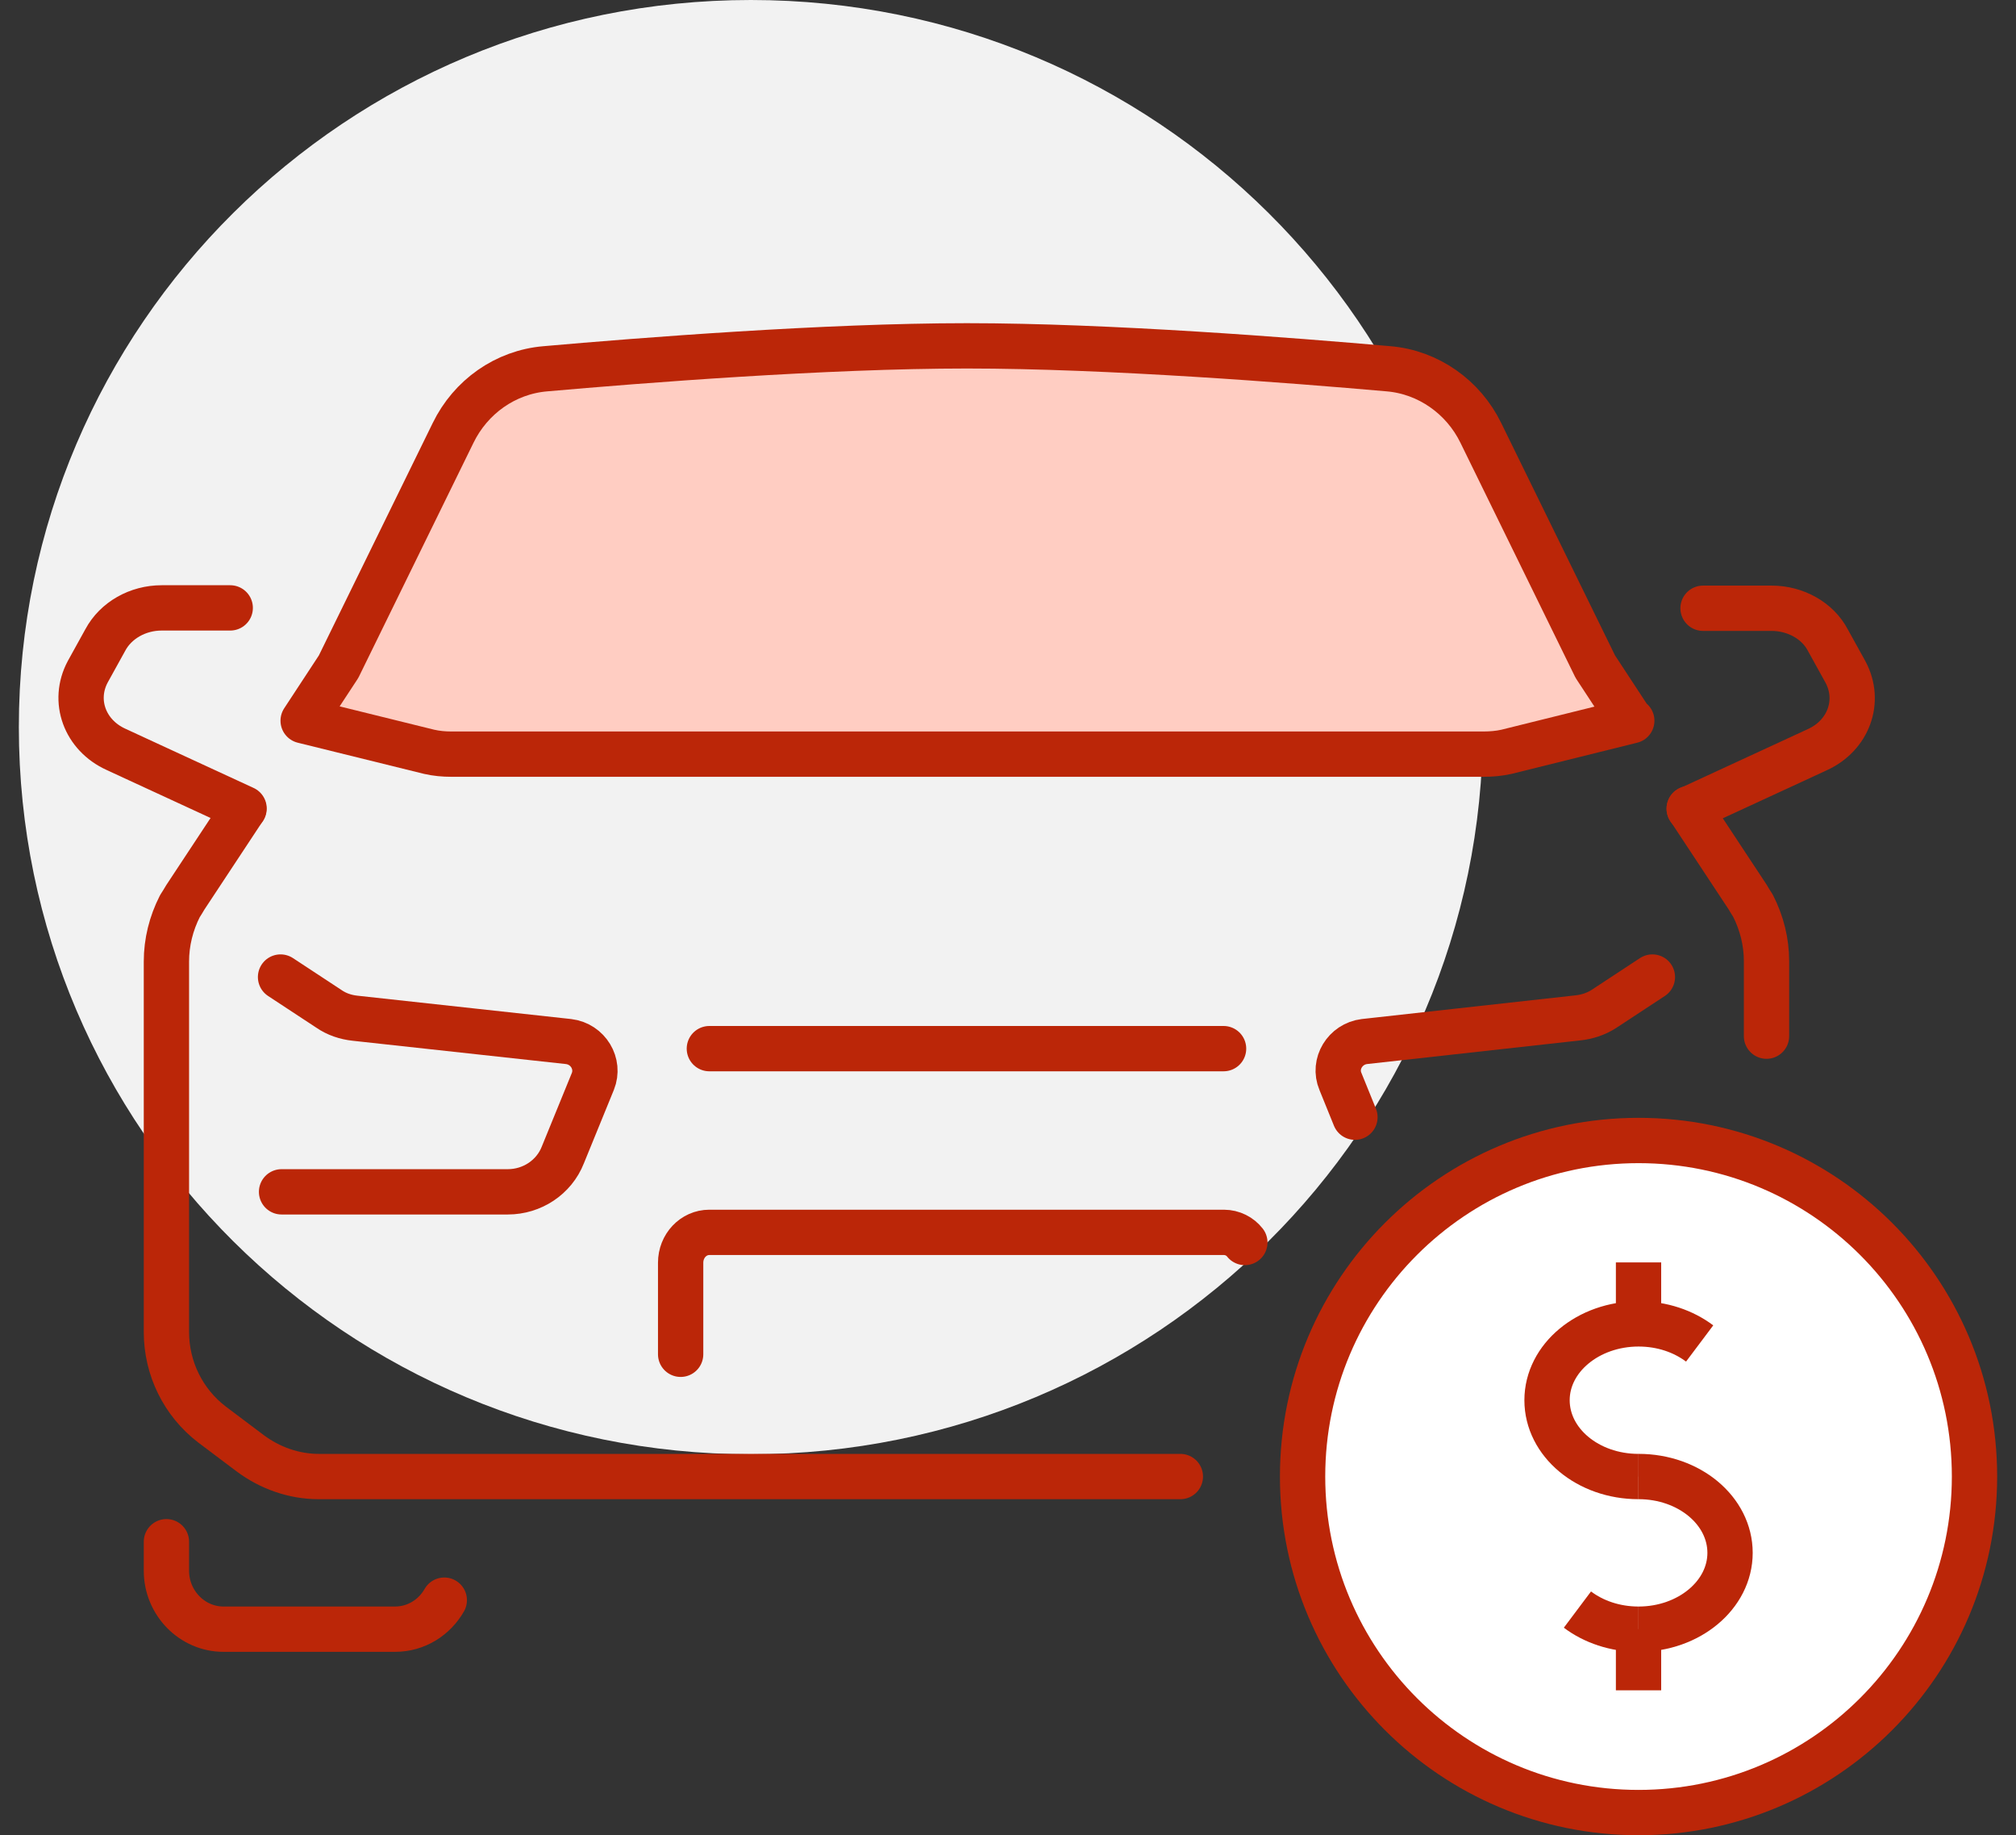
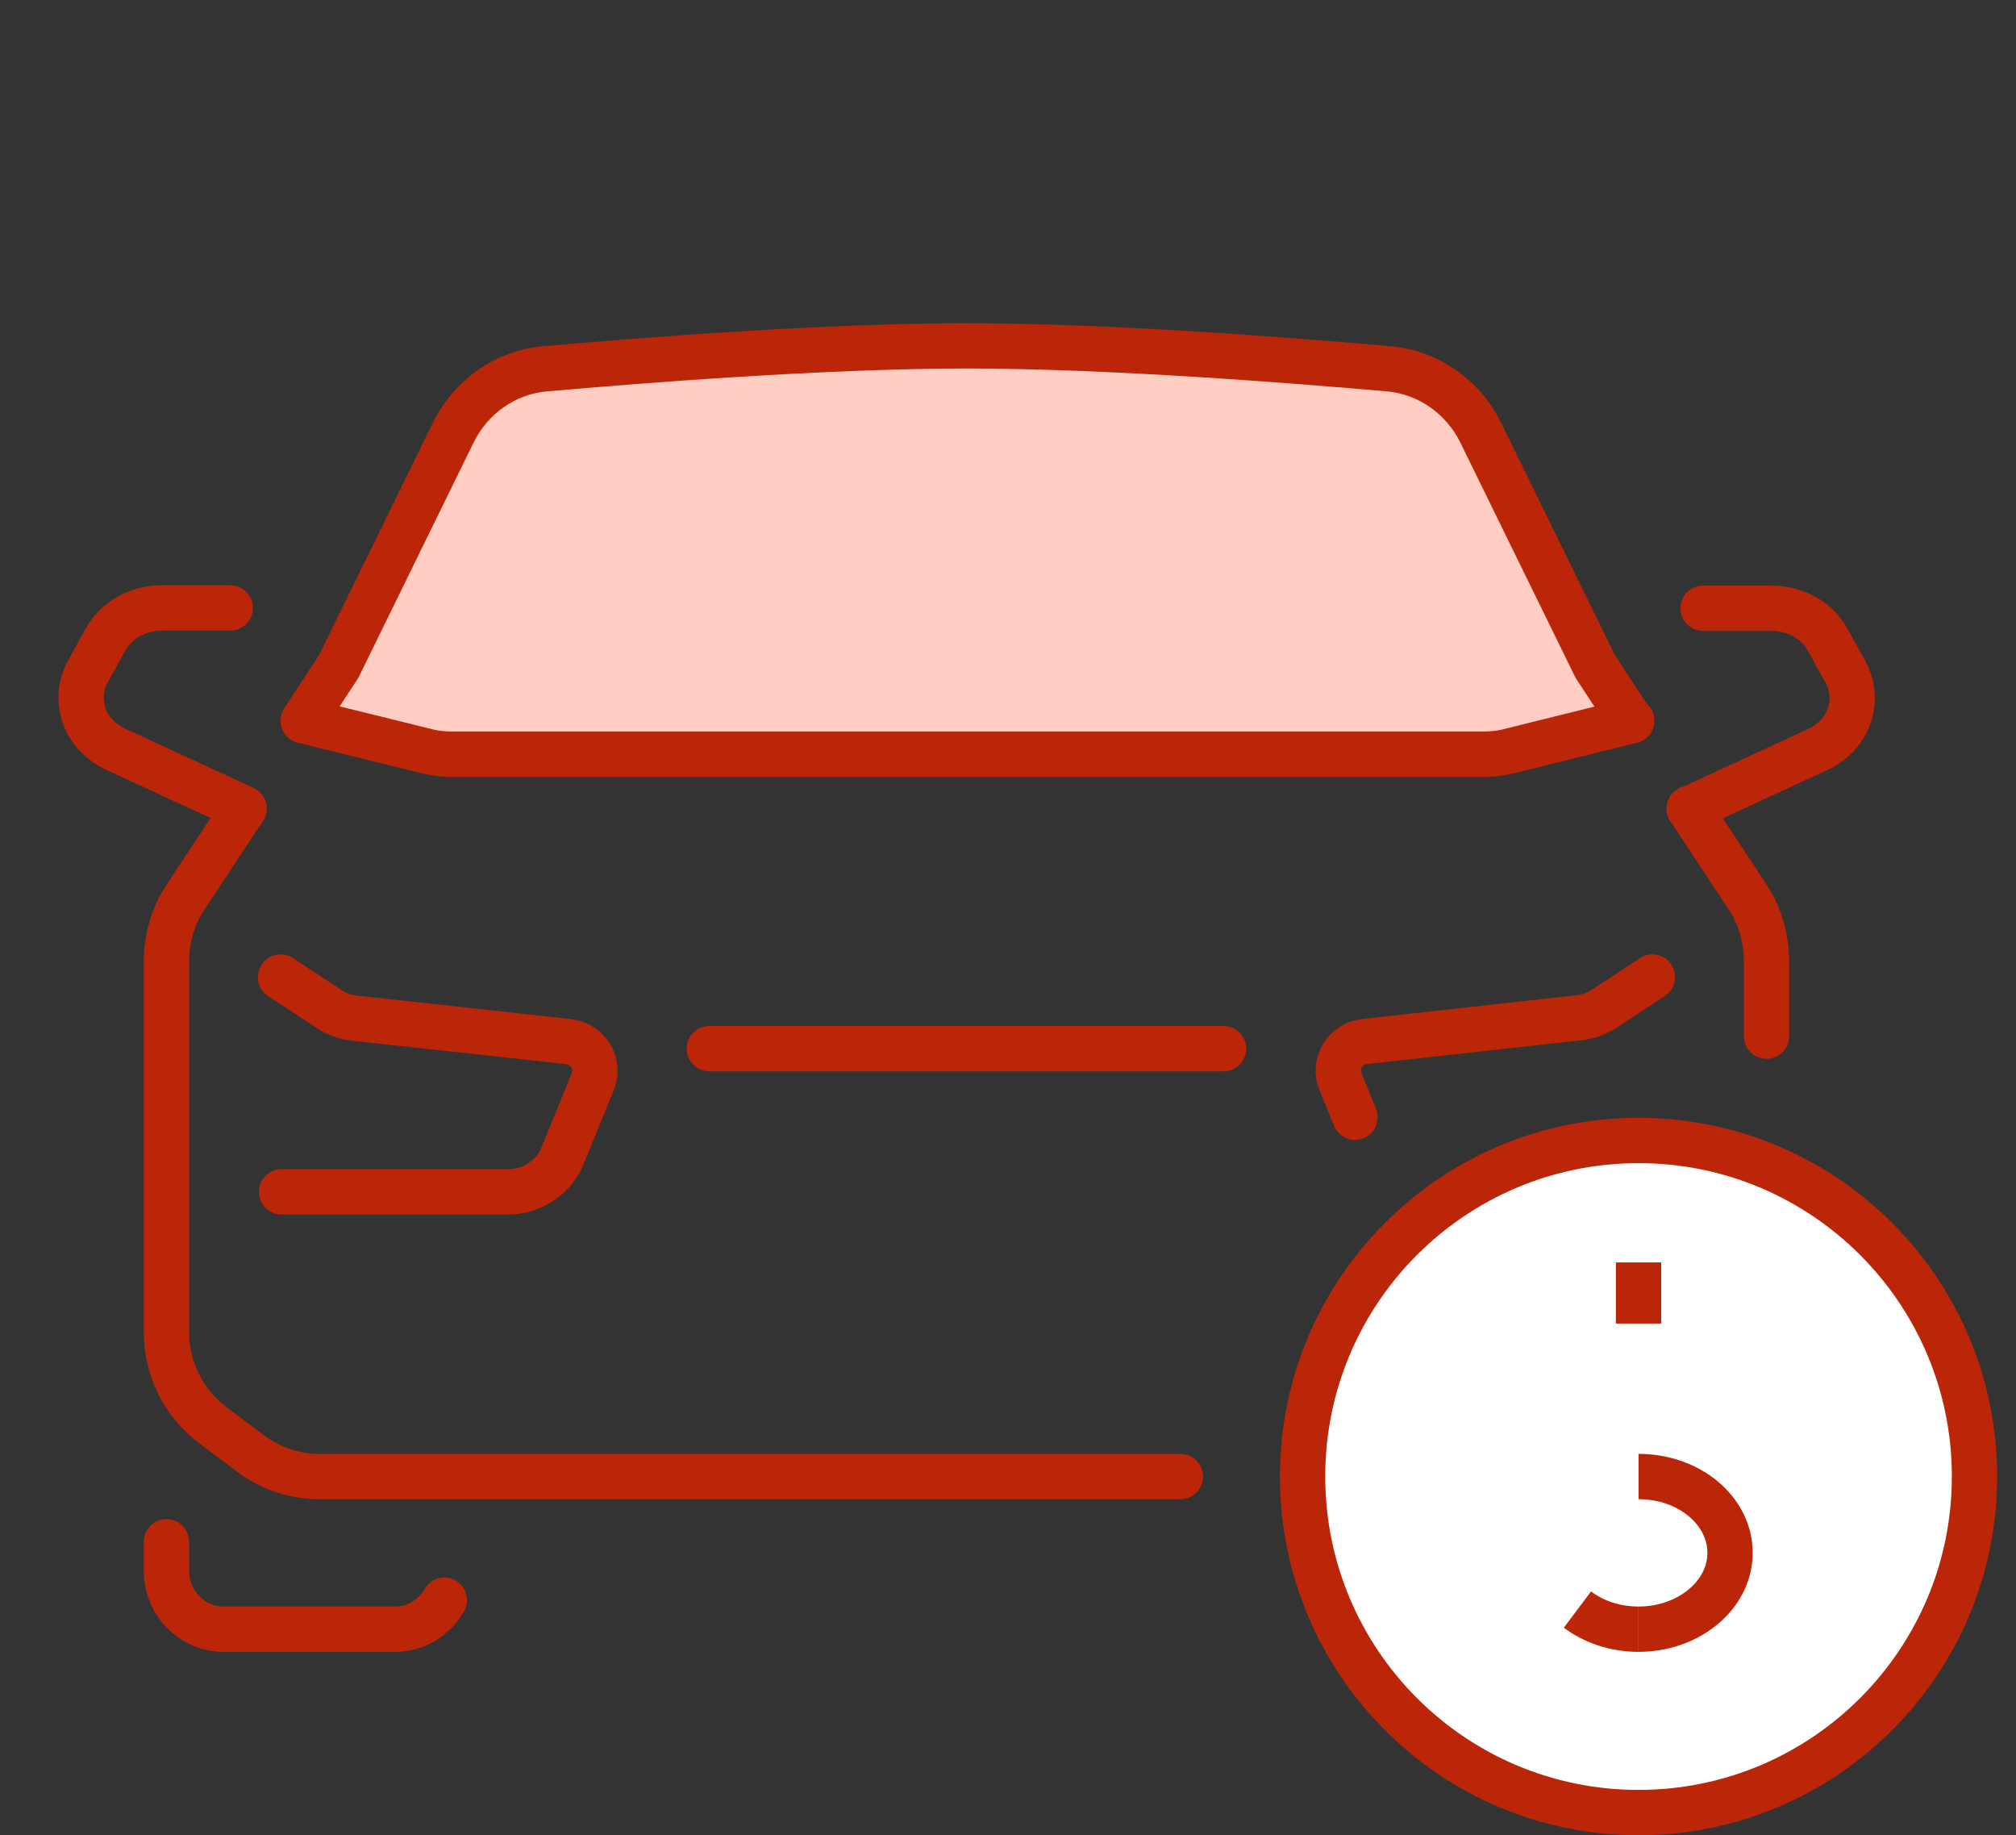
<svg xmlns="http://www.w3.org/2000/svg" width="89" height="81" viewBox="0 0 89 81" fill="none">
  <rect x="0" y="0" width="89" height="81" fill="#333333" stroke="none" />
  <g id="Group 13">
-     <path id="Vector" d="M33.148 64.185C50.996 64.185 65.465 49.817 65.465 32.092C65.465 14.368 50.996 0 33.148 0C15.301 0 0.832 14.368 0.832 32.092C0.832 49.817 15.301 64.185 33.148 64.185Z" fill="#F2F2F2" />
    <g id="Group">
      <path id="Vector_2" d="M72.336 80C80.527 80 87.168 73.36 87.168 65.168C87.168 56.977 80.527 50.337 72.336 50.337C64.145 50.337 57.505 56.977 57.505 65.168C57.505 73.36 64.145 80 72.336 80Z" fill="white" stroke="#BB2608" stroke-width="2" stroke-miterlimit="10" />
      <g id="Group_2">
        <g id="Vector_3">
          <path d="M72.336 65.169C70.1 65.169 68.297 63.663 68.297 61.8C68.297 59.937 70.115 58.431 72.336 58.431C73.38 58.431 74.319 58.759 75.034 59.296" fill="white" />
-           <path d="M72.336 65.169C70.1 65.169 68.297 63.663 68.297 61.8C68.297 59.937 70.115 58.431 72.336 58.431C73.38 58.431 74.319 58.759 75.034 59.296" stroke="#BB2608" stroke-width="2" stroke-miterlimit="10" />
        </g>
        <g id="Vector_4">
          <path d="M72.337 65.168C74.572 65.168 76.376 66.674 76.376 68.537C76.376 70.4 74.557 71.906 72.337 71.906" fill="white" />
          <path d="M72.337 65.168C74.572 65.168 76.376 66.674 76.376 68.537C76.376 70.4 74.557 71.906 72.337 71.906" stroke="#BB2608" stroke-width="2" stroke-miterlimit="10" />
        </g>
        <g id="Vector_5">
          <path d="M72.336 71.906C71.293 71.906 70.354 71.578 69.638 71.041L72.336 71.906Z" fill="white" />
          <path d="M72.336 71.906C71.293 71.906 70.354 71.578 69.638 71.041" stroke="#BB2608" stroke-width="2" stroke-miterlimit="10" />
        </g>
      </g>
-       <path id="Vector_6" d="M72.336 71.906V74.604" stroke="#BB2608" stroke-width="2" stroke-miterlimit="10" />
      <path id="Vector_7" d="M72.336 55.718V58.416" stroke="#BB2608" stroke-width="2" stroke-miterlimit="10" />
    </g>
    <g id="Group_3">
      <path id="Vector_8" d="M7.347 68.046V69.328C7.347 70.744 8.48 71.906 9.866 71.906H17.438C18.377 71.906 19.182 71.385 19.614 70.625" stroke="#BB2608" stroke-width="2" stroke-miterlimit="10" stroke-linecap="round" stroke-linejoin="round" />
      <path id="Vector_9" d="M71.993 31.809L70.428 29.424L65.375 19.109C64.6 17.515 63.05 16.426 61.306 16.277C57.073 15.905 48.934 15.264 42.688 15.264C36.443 15.264 28.289 15.905 24.071 16.277C22.312 16.426 20.777 17.515 20.002 19.109L14.948 29.424L13.383 31.809L18.943 33.181C19.271 33.255 19.584 33.285 19.927 33.285H65.494C65.837 33.285 66.18 33.255 66.508 33.181L72.038 31.809H71.993Z" fill="#FFCDC2" stroke="#BB2608" stroke-width="2" stroke-miterlimit="10" stroke-linecap="round" stroke-linejoin="round" />
      <path id="Vector_10" d="M75.184 26.846H78.21C79.268 26.846 80.252 27.397 80.699 28.262L81.474 29.663C82.16 30.945 81.608 32.465 80.222 33.091L79.223 33.553L74.573 35.7" stroke="#BB2608" stroke-width="2" stroke-miterlimit="10" stroke-linecap="round" stroke-linejoin="round" />
      <path id="Vector_11" d="M74.573 35.685L77.151 39.59C77.226 39.725 77.315 39.859 77.39 39.978C77.777 40.738 77.986 41.573 77.986 42.422V45.732" stroke="#BB2608" stroke-width="2" stroke-miterlimit="10" stroke-linecap="round" stroke-linejoin="round" />
      <path id="Vector_12" d="M10.76 35.7L8.182 39.605C8.107 39.739 8.018 39.873 7.943 39.993C7.555 40.753 7.347 41.587 7.347 42.437V58.789C7.347 60.399 8.092 61.904 9.359 62.873L11.043 64.14C11.923 64.796 12.981 65.169 14.069 65.169H52.109" stroke="#BB2608" stroke-width="2" stroke-miterlimit="10" stroke-linecap="round" stroke-linejoin="round" />
      <path id="Vector_13" d="M10.775 35.684L6.125 33.538L5.126 33.076C3.74 32.45 3.188 30.929 3.874 29.648L4.649 28.246C5.111 27.382 6.08 26.83 7.138 26.83H10.164" stroke="#BB2608" stroke-width="2" stroke-miterlimit="10" stroke-linecap="round" stroke-linejoin="round" />
      <path id="Vector_14" d="M12.385 43.123L14.516 44.524C14.859 44.763 15.262 44.897 15.679 44.941L25.099 45.97C25.964 46.074 26.486 46.954 26.173 47.729L24.846 50.978C24.459 51.962 23.49 52.603 22.416 52.603H12.43" stroke="#BB2608" stroke-width="2" stroke-miterlimit="10" stroke-linecap="round" stroke-linejoin="round" />
      <path id="Vector_15" d="M59.816 49.309L59.175 47.729C58.847 46.954 59.383 46.074 60.233 45.97L69.653 44.926C70.071 44.882 70.473 44.748 70.816 44.524L72.948 43.123" stroke="#BB2608" stroke-width="2" stroke-miterlimit="10" stroke-linecap="round" stroke-linejoin="round" />
      <path id="Vector_16" d="M31.316 46.283H54.017" stroke="#BB2608" stroke-width="2" stroke-miterlimit="10" stroke-linecap="round" stroke-linejoin="round" />
-       <path id="Vector_17" d="M30.048 59.773V55.733C30.048 54.988 30.615 54.392 31.315 54.392H54.032C54.405 54.392 54.748 54.571 54.956 54.839" stroke="#BB2608" stroke-width="2" stroke-miterlimit="10" stroke-linecap="round" stroke-linejoin="round" />
    </g>
  </g>
</svg>